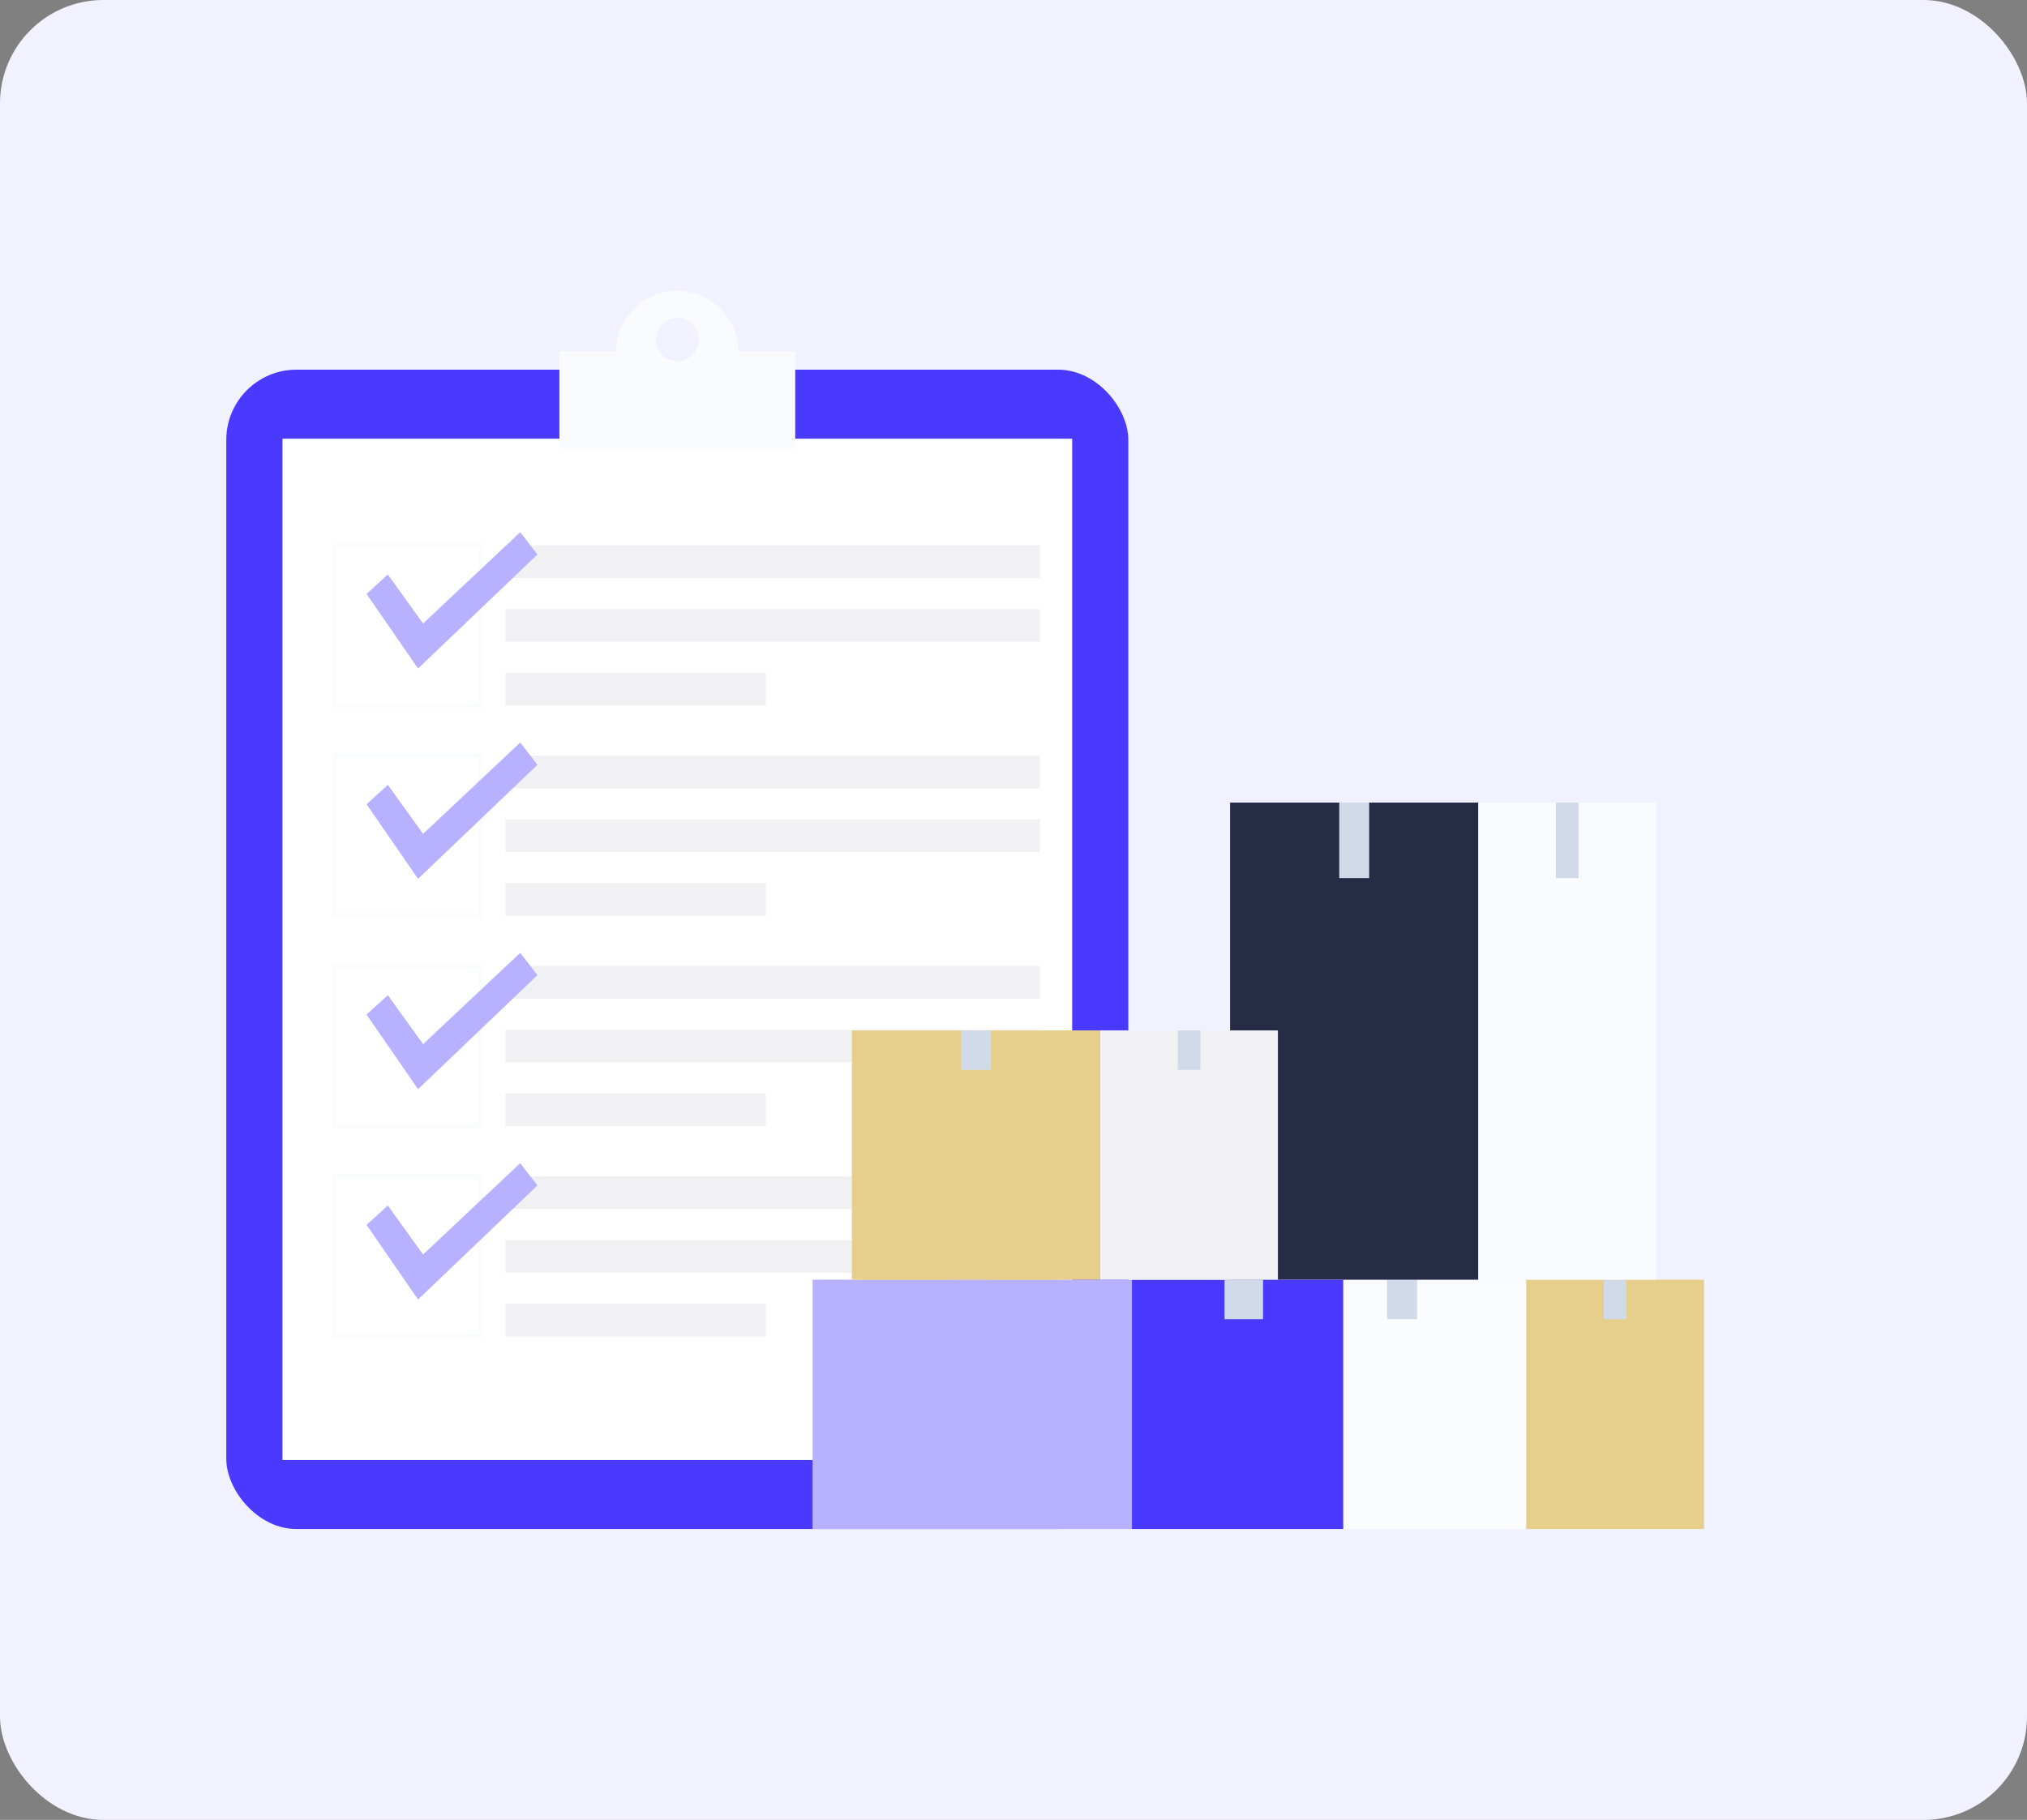
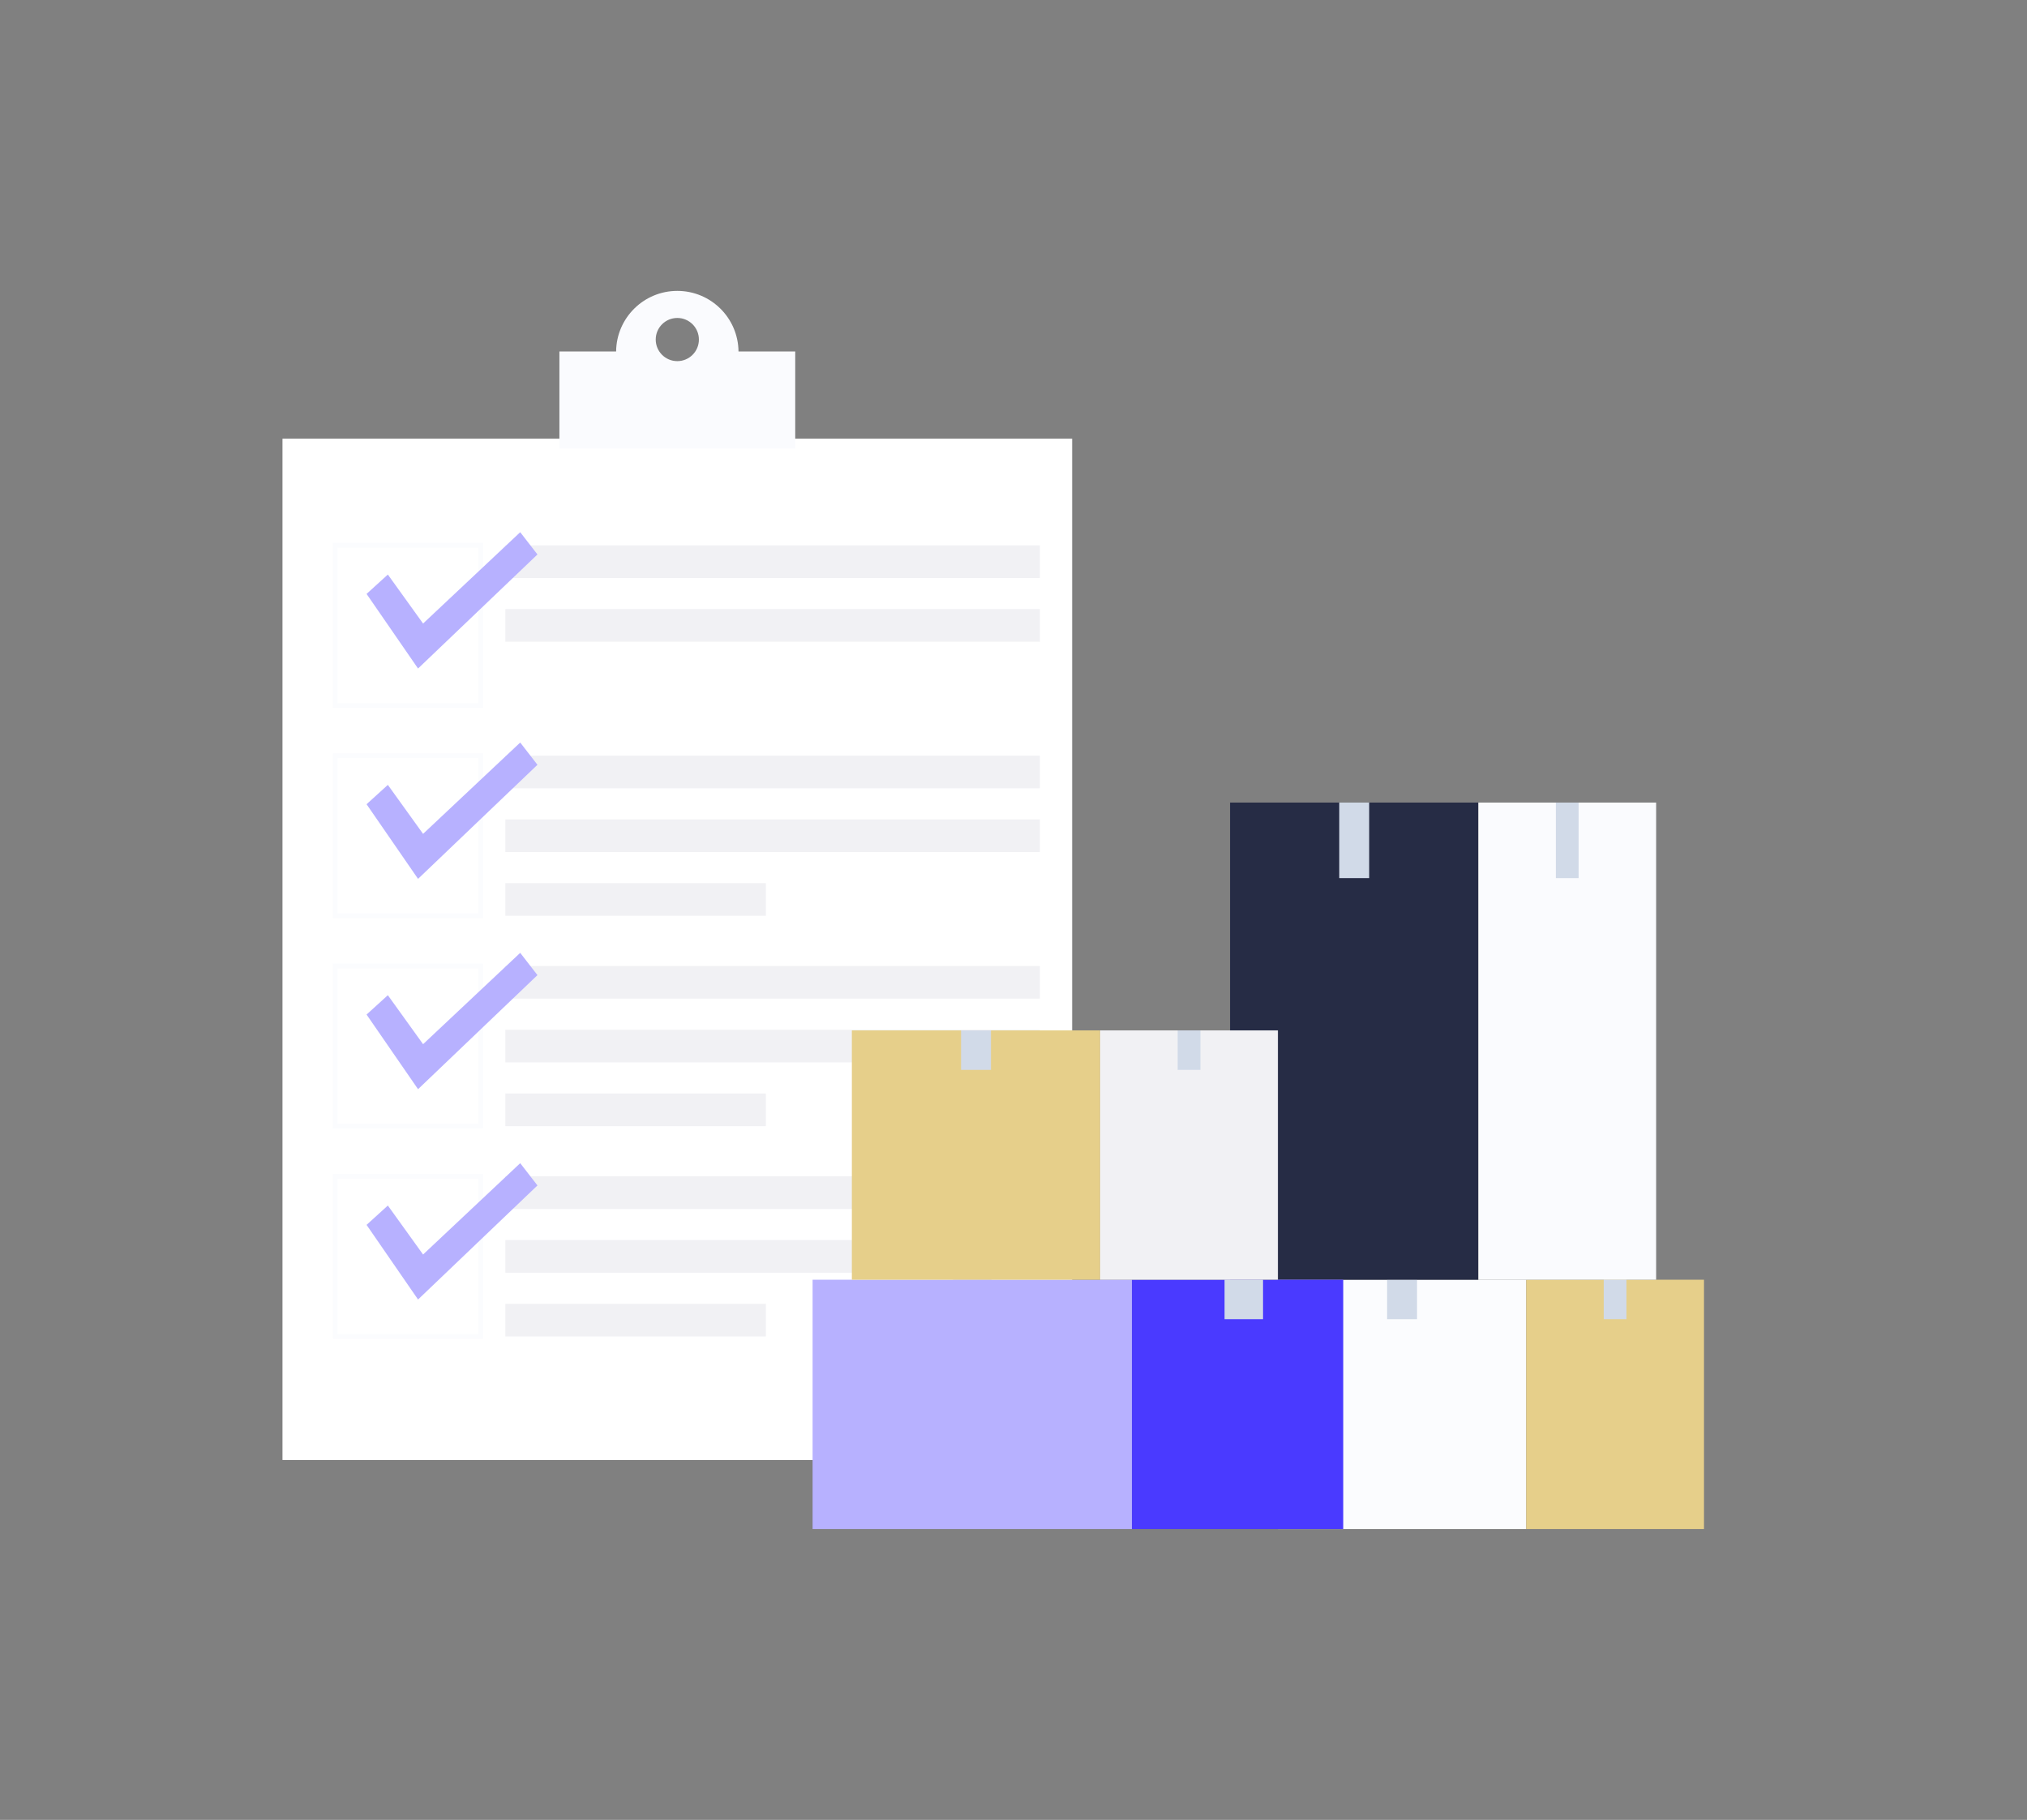
<svg xmlns="http://www.w3.org/2000/svg" id="Layer_1" viewBox="0 0 1801.53 1617.7">
  <rect x="0" y="0" width="1801.53" height="1617.7" fill="#808080" stroke="none" />
-   <rect width="1801.53" height="1617.7" rx="91.91" ry="91.91" style="fill:#f2f1ff;" />
-   <rect x="201.12" y="328.58" width="801.7" height="1030.55" rx="62.42" ry="62.42" style="fill:#4a39ff;" />
  <rect x="251.06" y="389.94" width="701.83" height="907.83" style="fill:#fff;" />
  <path d="M656.36,312.4c-.31-29.78-24.54-53.83-54.39-53.83s-54.08,24.05-54.39,53.83h-50.4v86.19h209.59v-86.19h-50.4ZM601.97,321.01c-10.6,0-19.19-8.59-19.19-19.19s8.59-19.19,19.19-19.19,19.19,8.59,19.19,19.19-8.59,19.19-19.19,19.19Z" style="fill:#fafbfe;" />
  <rect x="449.17" y="484.75" width="475.05" height="29.02" style="fill:#f1f1f4;" />
  <rect x="449.17" y="541.41" width="475.05" height="29.02" style="fill:#f1f1f4;" />
-   <rect x="449.17" y="598.08" width="231.51" height="29.02" style="fill:#f1f1f4;" />
  <path d="M429.38,629.22h-133.61v-146.61h133.61v146.61ZM300.03,624.96h125.09v-138.09h-125.09v138.09Z" style="fill:#fbfcfe;" />
  <polygon points="344.71 510.7 376.02 554.25 462.35 473.06 477.67 492.86 371.55 594.25 325.79 527.92 344.71 510.7" style="fill:#b7b1ff;" />
  <rect x="449.17" y="671.7" width="475.05" height="29.02" style="fill:#f1f1f4;" />
  <rect x="449.17" y="728.37" width="475.05" height="29.02" style="fill:#f1f1f4;" />
  <rect x="449.17" y="785.03" width="231.51" height="29.02" style="fill:#f1f1f4;" />
  <path d="M429.38,816.18h-133.61v-146.61h133.61v146.61ZM300.03,811.92h125.09v-138.09h-125.09v138.09Z" style="fill:#fbfcfe;" />
  <polygon points="344.71 697.66 376.02 741.21 462.35 660.02 477.67 679.81 371.55 781.21 325.79 714.87 344.71 697.66" style="fill:#b7b1ff;" />
  <rect x="449.17" y="858.66" width="475.05" height="29.02" style="fill:#f1f1f4;" />
  <rect x="449.17" y="915.32" width="475.05" height="29.02" style="fill:#f1f1f4;" />
  <rect x="449.17" y="971.99" width="231.51" height="29.02" style="fill:#f1f1f4;" />
  <path d="M429.38,1003.14h-133.61v-146.61h133.61v146.61ZM300.03,998.88h125.09v-138.09h-125.09v138.09Z" style="fill:#fbfcfe;" />
  <polygon points="344.71 884.61 376.02 928.16 462.35 846.97 477.67 866.77 371.55 968.17 325.79 901.83 344.71 884.61" style="fill:#b7b1ff;" />
  <rect x="449.17" y="1045.61" width="475.05" height="29.02" style="fill:#f1f1f4;" />
  <rect x="449.17" y="1102.28" width="475.05" height="29.02" style="fill:#f1f1f4;" />
  <rect x="449.17" y="1158.94" width="231.51" height="29.02" style="fill:#f1f1f4;" />
-   <path d="M429.38,1190.09h-133.61v-146.61h133.61v146.61ZM300.03,1185.83h125.09v-138.09h-125.09v138.09Z" style="fill:#fbfcfe;" />
+   <path d="M429.38,1190.09h-133.61v-146.61h133.61ZM300.03,1185.83h125.09v-138.09h-125.09v138.09Z" style="fill:#fbfcfe;" />
  <polygon points="344.71 1071.57 376.02 1115.12 462.35 1033.93 477.67 1053.72 371.55 1155.12 325.79 1088.78 344.71 1071.57" style="fill:#b7b1ff;" />
  <rect x="1135.77" y="1137.52" width="220.67" height="221.61" style="fill:#fbfcfe;" />
  <rect x="1232.81" y="1137.52" width="26.6" height="35.09" style="fill:#d1dae8;" />
  <rect x="1356.45" y="1137.52" width="158" height="221.61" style="fill:#e6cf8a;" />
  <rect x="1425.33" y="1137.52" width="20.22" height="35.09" style="fill:#d1dae8;" />
  <rect x="1093.24" y="713.4" width="220.67" height="424.12" style="fill:#262c45;" />
  <rect x="1190.28" y="713.4" width="26.6" height="67.15" style="fill:#d1dae8;" />
  <rect x="1313.92" y="713.4" width="158" height="424.12" style="fill:#fafbfe;" />
  <rect x="1382.8" y="713.4" width="20.22" height="67.15" style="fill:#d1dae8;" />
  <rect x="722.21" y="1137.52" width="283.81" height="221.61" style="fill:#b7b1ff;" />
  <rect x="847.01" y="1137.52" width="34.21" height="35.09" style="fill:#b7b1ff;" />
  <rect x="1006.02" y="1137.52" width="187.8" height="221.61" style="fill:#4a3aff;" />
  <rect x="1088.34" y="1137.52" width="34.21" height="35.09" style="fill:#d1dae8;" />
  <rect x="757.1" y="915.91" width="220.67" height="221.61" style="fill:#e6cf8a;" />
  <rect x="854.13" y="915.91" width="26.6" height="35.09" style="fill:#d1dae8;" />
  <rect x="977.77" y="915.91" width="158" height="221.61" style="fill:#f1f1f4;" />
  <rect x="1046.66" y="915.91" width="20.22" height="35.09" style="fill:#d1dae8;" />
</svg>